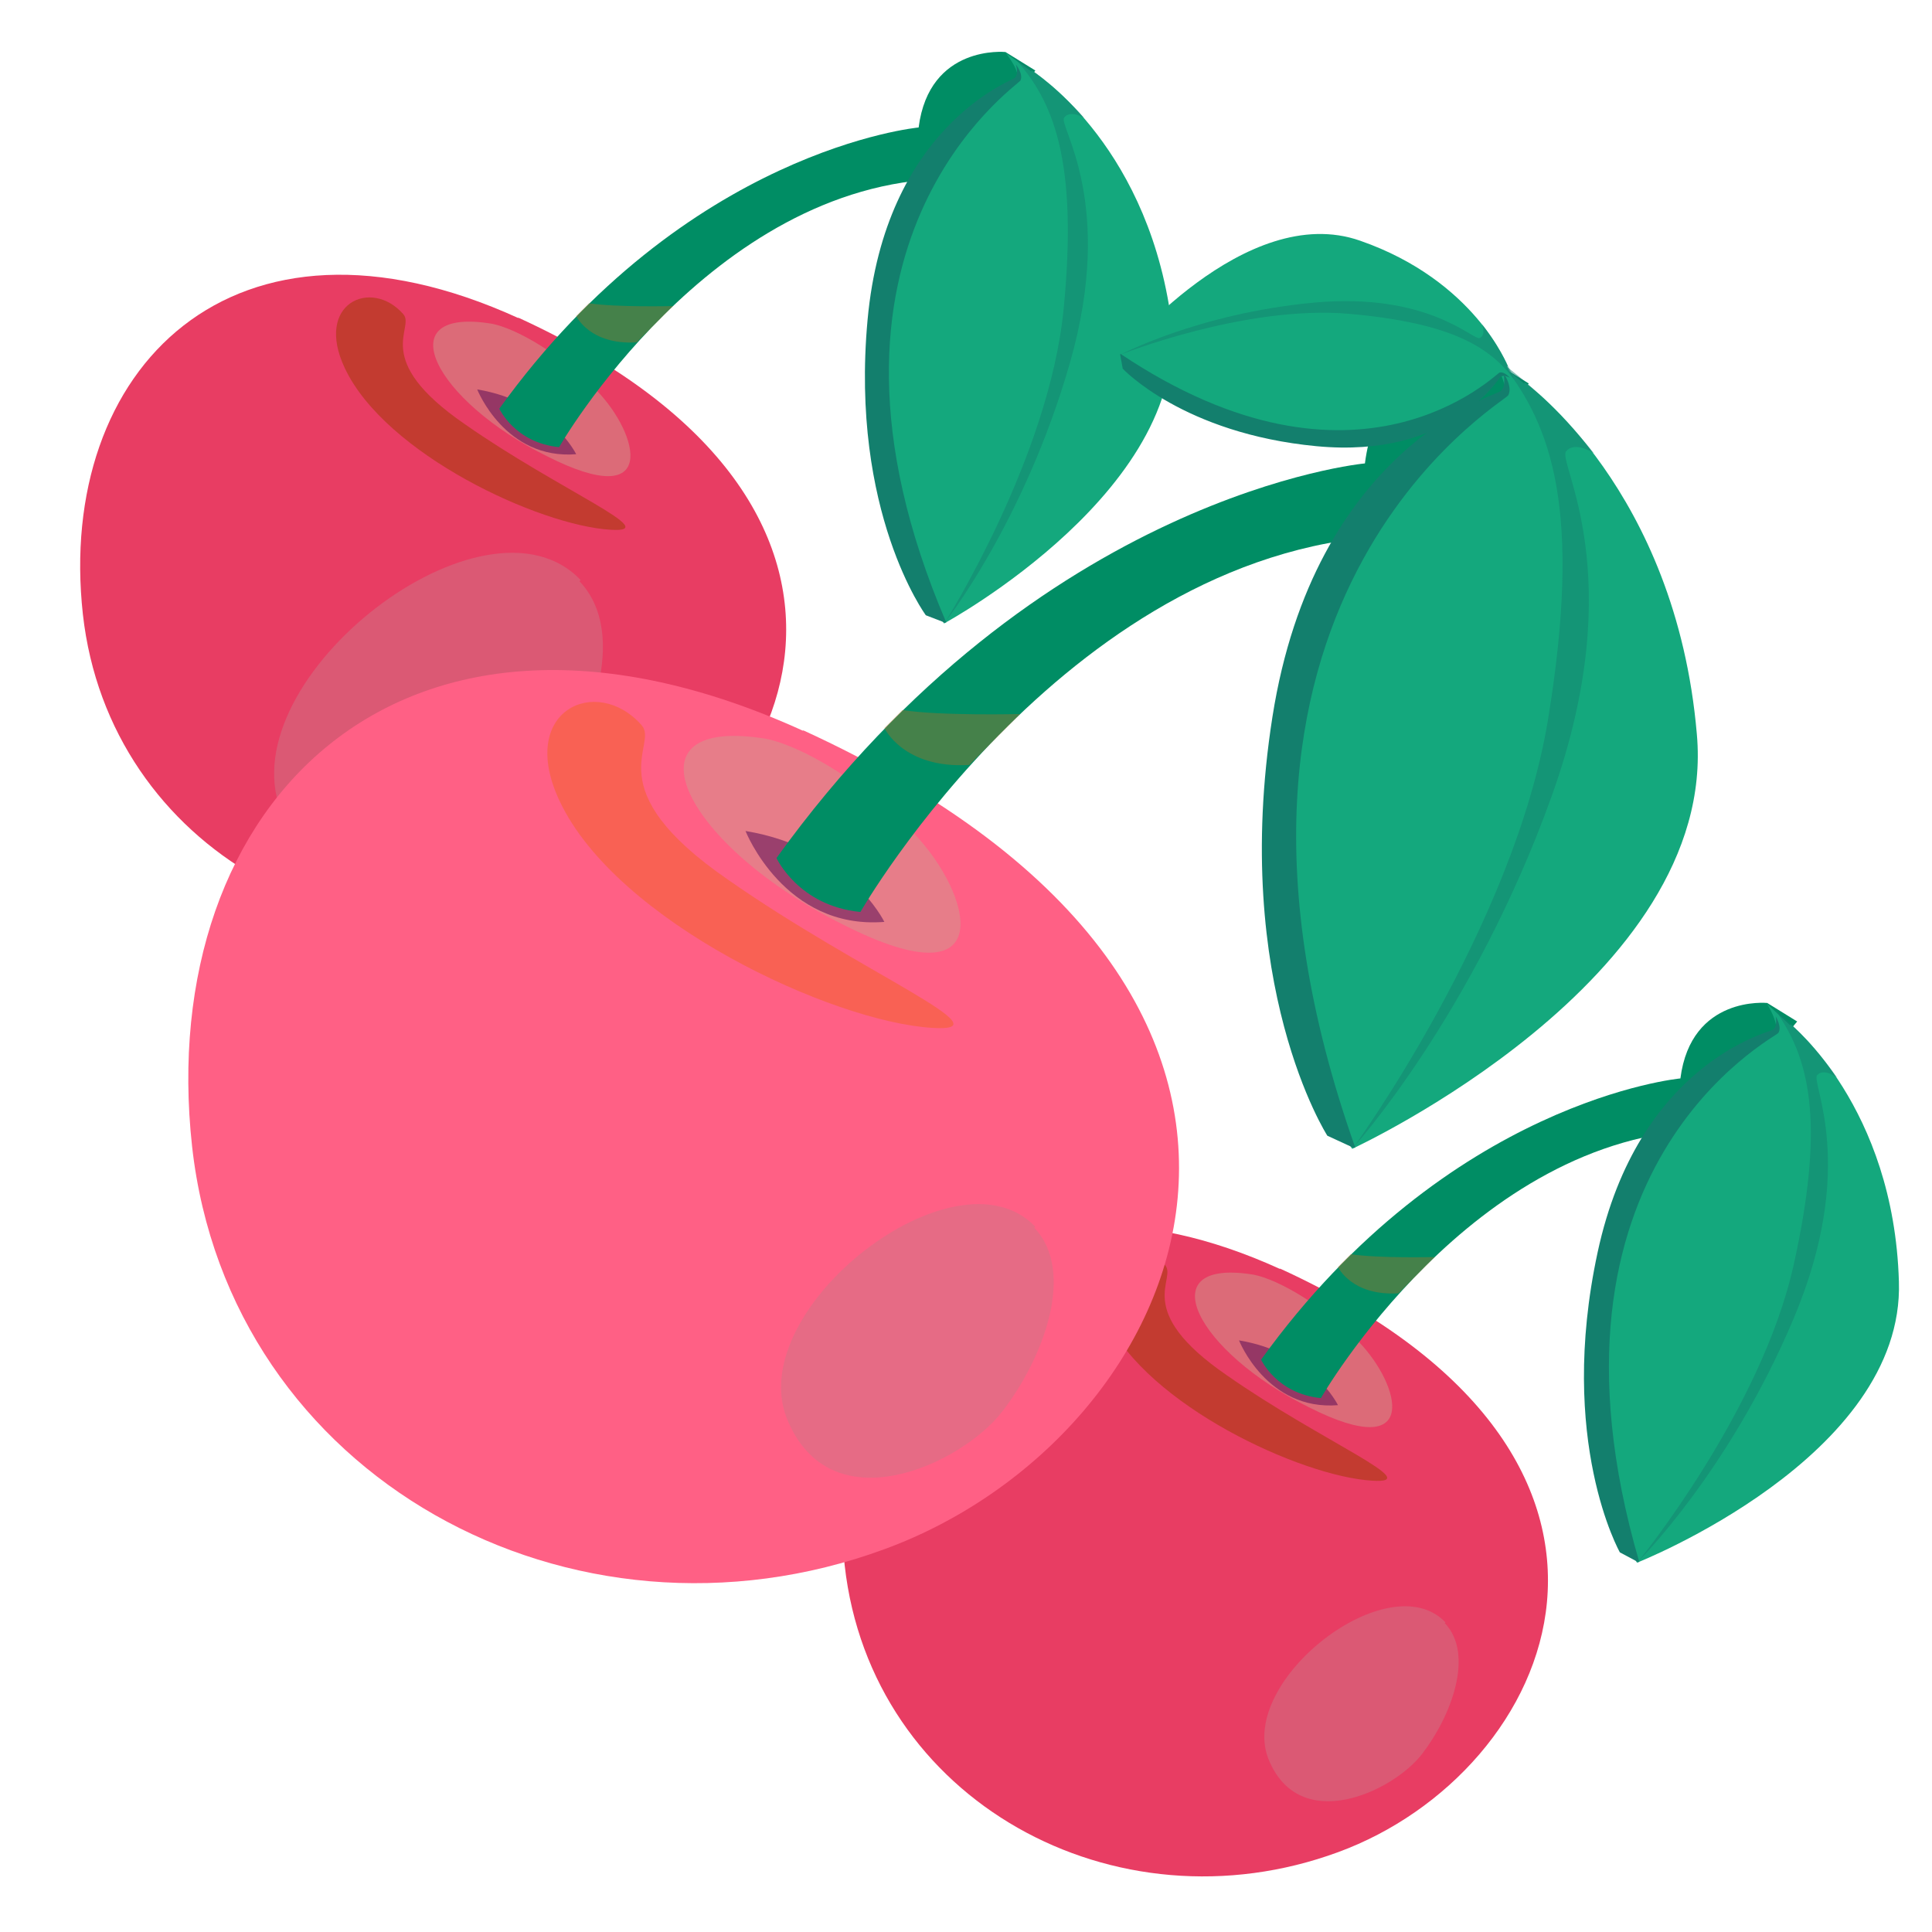
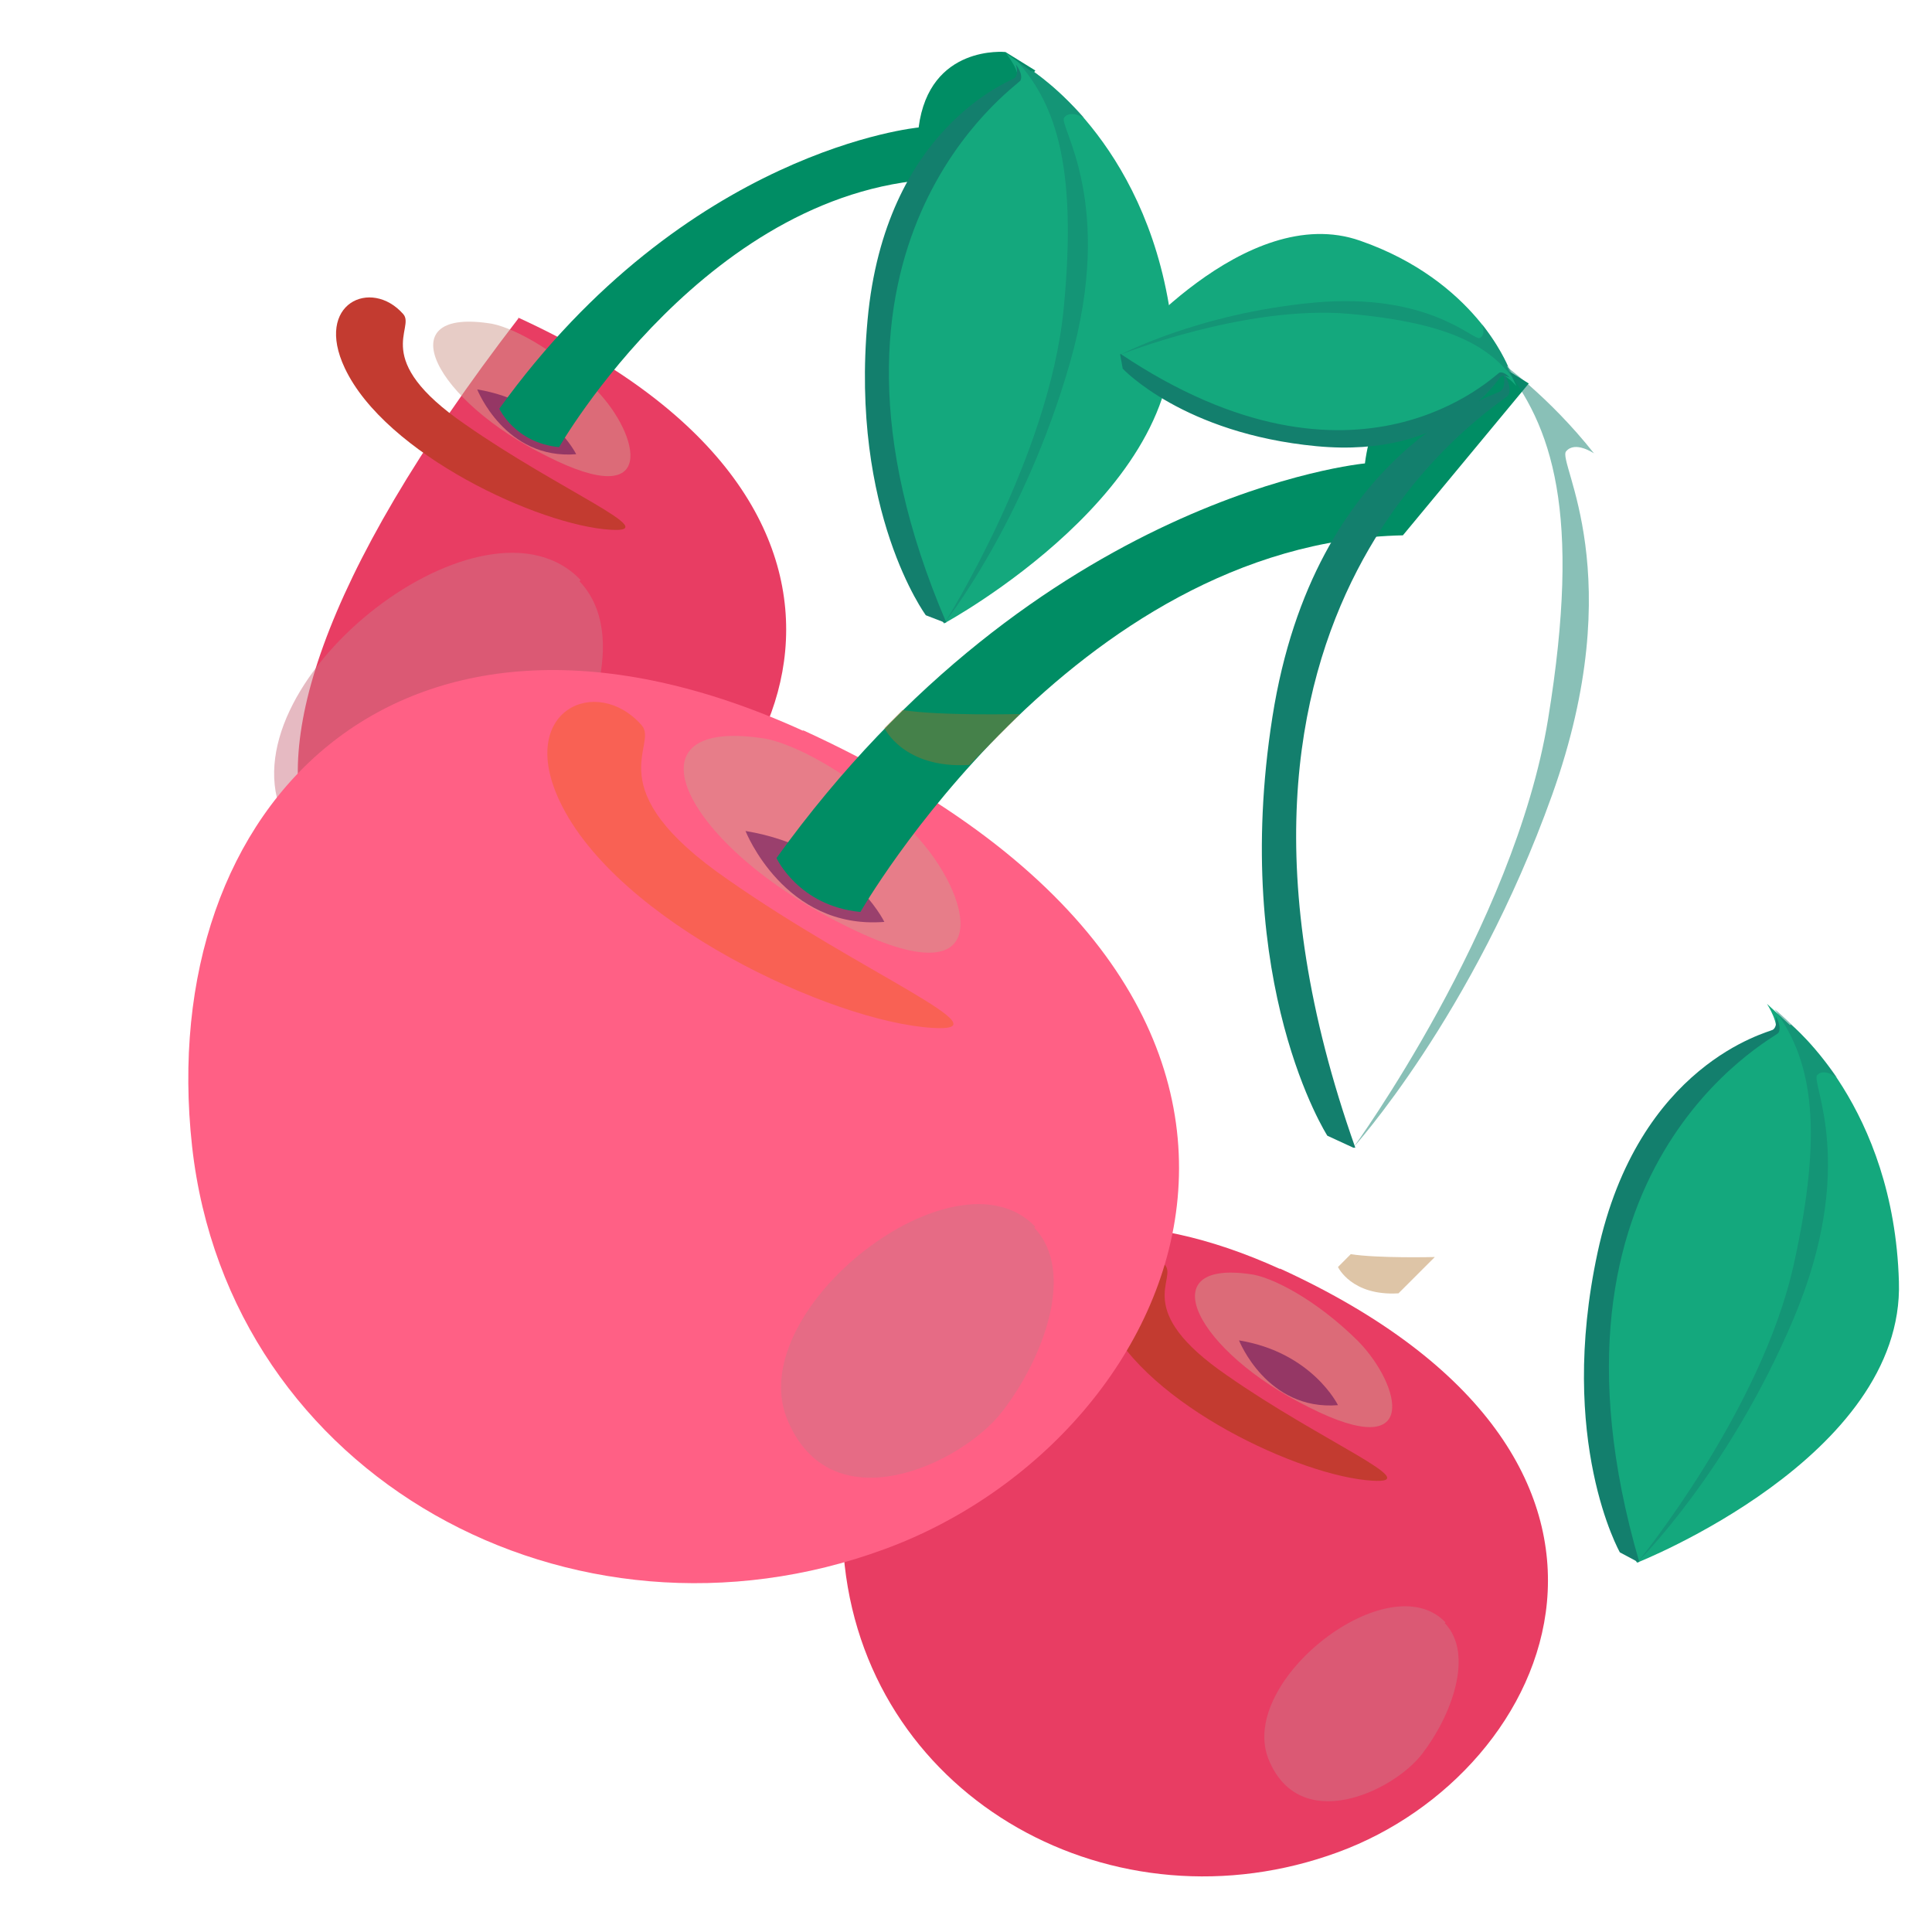
<svg xmlns="http://www.w3.org/2000/svg" fill="none" height="129" viewBox="0 0 129 129" width="129">
  <g clip-path="url(#clip0_4868_30814)">
    <path clip-rule="evenodd" d="M45.797 44.306C41.804 40.599 36.1 50.011 37.764 53.1C39.428 56.19 40.996 51.389 44.466 50.296C47.936 49.203 47.794 46.208 45.797 44.306Z" fill="url(#paint0_linear_4868_30814)" fill-rule="evenodd" style="mix-blend-mode:screen" />
-     <path clip-rule="evenodd" d="M34.625 21.244C15.564 12.546 3.728 24.667 5.534 41.019C7.293 56.753 23.597 65.641 38.475 60.175C53.021 54.851 62.433 33.936 34.578 21.197L34.625 21.244Z" fill="#E83D63" fill-rule="evenodd" />
+     <path clip-rule="evenodd" d="M34.625 21.244C7.293 56.753 23.597 65.641 38.475 60.175C53.021 54.851 62.433 33.936 34.578 21.197L34.625 21.244Z" fill="#E83D63" fill-rule="evenodd" />
    <path clip-rule="evenodd" d="M32.582 21.576C25.927 20.625 29.017 26.757 36.527 30.464C44.038 34.267 42.659 28.991 39.855 26.091C37.003 23.239 33.961 21.718 32.582 21.576Z" fill="#D19A8E" fill-rule="evenodd" opacity="0.5" style="mix-blend-mode:multiply" />
    <path clip-rule="evenodd" d="M26.92 20.967C24.781 18.542 20.978 20.254 23.022 24.579C25.732 30.331 35.999 35.084 40.752 35.37C44.413 35.607 37.377 32.755 31.055 28.334C24.686 23.961 27.776 21.917 26.92 20.967Z" fill="#C33B30" fill-rule="evenodd" style="mix-blend-mode:screen" />
    <path clip-rule="evenodd" d="M31.864 26.002C31.864 26.002 33.718 30.708 38.472 30.328C38.472 30.328 36.761 26.81 31.864 26.002Z" fill="#4F0452" fill-rule="evenodd" opacity="0.5" style="mix-blend-mode:multiply" />
    <path clip-rule="evenodd" d="M33.339 27.288C33.339 27.288 34.385 29.57 37.332 29.855C37.332 29.855 47.409 12.267 63.143 11.935L69.132 4.709L67.136 3.474C67.136 3.474 62.05 2.951 61.337 8.512C61.337 8.512 45.84 9.938 33.339 27.288Z" fill="#008D64" fill-rule="evenodd" />
    <g opacity="0.5" style="mix-blend-mode:multiply">
      <path clip-rule="evenodd" d="M38.77 38.73C32.416 32.054 15.364 45.245 18.742 54.093C22.201 62.86 32.818 57.873 36.115 53.61C39.413 49.347 42.067 42.349 38.689 38.81L38.77 38.73Z" fill="#CD7586" fill-rule="evenodd" />
    </g>
    <path clip-rule="evenodd" d="M68.895 4.714C68.895 4.714 76.386 9.327 78.132 20.884C79.929 32.486 63.038 41.627 63.038 41.627C63.038 41.627 57.096 34.437 58.906 21.887C60.766 9.383 67.507 6.089 67.894 5.445C68.237 4.851 67.152 3.54 67.152 3.54L68.851 4.764L68.895 4.714Z" fill="#14A87D" fill-rule="evenodd" />
    <path clip-rule="evenodd" d="M63.088 41.571L61.818 41.081C61.818 41.081 56.755 34.216 57.926 21.374C59.097 8.533 67.47 5.42 67.742 5.212C68.059 4.953 67.826 4.302 67.826 4.302C67.826 4.302 68.344 4.935 68.134 5.377C67.874 5.775 52.359 16.304 63.183 41.565L63.088 41.571Z" fill="#137F6D" fill-rule="evenodd" />
    <g opacity="0.5" style="mix-blend-mode:multiply">
      <path clip-rule="evenodd" d="M63.085 41.572C63.085 41.572 70.045 30.596 71.02 20.625C71.996 10.654 70.309 6.667 67.697 3.835C67.697 3.835 70.078 5.3 72.387 7.866C72.387 7.866 71.446 7.308 71.053 7.857C70.66 8.407 74.513 13.493 71.443 24.218C68.372 34.943 63.04 41.623 63.04 41.623L63.085 41.572Z" fill="#13826F" fill-rule="evenodd" />
    </g>
    <g opacity="0.4" style="mix-blend-mode:multiply">
-       <path clip-rule="evenodd" d="M38.472 21.101C38.472 21.101 39.375 23.05 42.513 22.86L44.937 20.436C44.937 20.436 41.134 20.531 39.328 20.246L38.472 21.101Z" fill="#AC6D22" fill-rule="evenodd" />
-     </g>
+       </g>
    <path clip-rule="evenodd" d="M96.662 107.802C92.669 104.094 86.965 113.506 88.629 116.596C90.292 119.686 91.861 114.885 95.331 113.791C98.801 112.698 98.658 109.703 96.662 107.802Z" fill="url(#paint1_linear_4868_30814)" fill-rule="evenodd" style="mix-blend-mode:screen" />
    <path clip-rule="evenodd" d="M85.49 84.74C66.429 76.041 54.593 88.162 56.399 104.514C58.158 120.248 74.462 129.137 89.34 123.671C103.886 118.347 113.297 97.432 85.442 84.692L85.49 84.74Z" fill="#E83D63" fill-rule="evenodd" />
    <path clip-rule="evenodd" d="M83.446 85.071C76.791 84.12 79.881 90.252 87.391 93.96C94.902 97.763 93.523 92.486 90.719 89.587C87.867 86.735 84.824 85.214 83.446 85.071Z" fill="#D19A8E" fill-rule="evenodd" opacity="0.5" style="mix-blend-mode:multiply" />
    <path clip-rule="evenodd" d="M77.784 84.462C75.645 82.038 71.842 83.749 73.886 88.075C76.595 93.826 86.863 98.58 91.616 98.865C95.276 99.103 88.241 96.251 81.919 91.83C75.55 87.457 78.639 85.413 77.784 84.462Z" fill="#C33B30" fill-rule="evenodd" style="mix-blend-mode:screen" />
    <path clip-rule="evenodd" d="M82.729 89.497C82.729 89.497 84.583 94.203 89.337 93.823C89.337 93.823 87.625 90.305 82.729 89.497Z" fill="#4F0452" fill-rule="evenodd" opacity="0.5" style="mix-blend-mode:multiply" />
-     <path clip-rule="evenodd" d="M84.204 90.784C84.204 90.784 85.249 93.065 88.197 93.35C88.197 93.35 98.274 75.763 114.008 75.43L119.997 68.205L118 66.969C118 66.969 112.914 66.446 112.201 72.007C112.201 72.007 96.705 73.433 84.204 90.784Z" fill="#008D64" fill-rule="evenodd" />
    <g opacity="0.5" style="mix-blend-mode:multiply">
      <path clip-rule="evenodd" d="M96.515 108.327C92.76 104.381 82.682 112.177 84.679 117.406C86.723 122.587 92.997 119.64 94.946 117.12C96.895 114.601 98.464 110.466 96.467 108.374L96.515 108.327Z" fill="#CD7586" fill-rule="evenodd" />
    </g>
    <path clip-rule="evenodd" d="M119.572 68.405C119.572 68.405 126.451 73.888 126.79 85.572C127.174 97.306 109.303 104.341 109.303 104.341C109.303 104.341 104.272 96.487 107.583 84.248C110.939 72.059 118.029 69.603 118.491 69.01C118.903 68.462 117.984 67.029 117.984 67.029L119.522 68.45L119.572 68.405Z" fill="#14A87D" fill-rule="evenodd" />
    <path clip-rule="evenodd" d="M109.36 104.292L108.159 103.653C108.159 103.653 103.96 96.226 106.673 83.62C109.386 71.014 118.073 68.934 118.369 68.76C118.714 68.542 118.562 67.867 118.562 67.867C118.562 67.867 118.999 68.558 118.737 68.972C118.431 69.335 101.759 77.915 109.455 104.297L109.36 104.292Z" fill="#137F6D" fill-rule="evenodd" />
    <g opacity="0.5" style="mix-blend-mode:multiply">
      <path clip-rule="evenodd" d="M109.357 104.293C109.357 104.293 117.591 94.237 119.763 84.457C121.935 74.677 120.742 70.514 118.49 67.388C118.49 67.388 120.677 69.13 122.66 71.956C122.66 71.956 121.793 71.288 121.336 71.786C120.88 72.284 124.091 77.798 119.748 88.074C115.406 98.35 109.307 104.338 109.307 104.338L109.357 104.293Z" fill="#13826F" fill-rule="evenodd" />
    </g>
    <g opacity="0.4" style="mix-blend-mode:multiply">
      <path clip-rule="evenodd" d="M89.337 84.597C89.337 84.597 90.24 86.546 93.377 86.356L95.802 83.932C95.802 83.932 91.999 84.027 90.192 83.741L89.337 84.597Z" fill="#AC6D22" fill-rule="evenodd" />
    </g>
-     <path clip-rule="evenodd" d="M69.329 81.172C63.726 75.969 55.721 89.177 58.056 93.512C60.39 97.848 62.592 91.111 67.461 89.577C72.331 88.043 72.13 83.84 69.329 81.172Z" fill="url(#paint2_linear_4868_30814)" fill-rule="evenodd" style="mix-blend-mode:screen" />
    <path clip-rule="evenodd" d="M53.651 48.809C26.902 36.602 10.292 53.612 12.827 76.558C15.295 98.637 38.175 111.111 59.054 103.44C79.465 95.969 92.673 66.619 53.584 48.742L53.651 48.809Z" fill="#FF6085" fill-rule="evenodd" />
    <path clip-rule="evenodd" d="M50.783 49.274C41.444 47.94 45.78 56.544 56.319 61.747C66.859 67.084 64.924 59.679 60.989 55.611C56.986 51.608 52.717 49.474 50.783 49.274Z" fill="#D19A8E" fill-rule="evenodd" opacity="0.5" style="mix-blend-mode:multiply" />
    <path clip-rule="evenodd" d="M42.838 48.419C39.836 45.017 34.5 47.419 37.368 53.489C41.17 61.56 55.578 68.231 62.249 68.631C67.385 68.964 57.513 64.962 48.641 58.758C39.703 52.622 44.038 49.753 42.838 48.419Z" fill="#F96154" fill-rule="evenodd" style="mix-blend-mode:screen" />
    <path clip-rule="evenodd" d="M49.777 55.485C49.777 55.485 52.379 62.089 59.049 61.555C59.049 61.555 56.648 56.619 49.777 55.485Z" fill="#4F0452" fill-rule="evenodd" opacity="0.5" style="mix-blend-mode:multiply" />
    <path clip-rule="evenodd" d="M51.847 57.29C51.847 57.29 53.314 60.492 57.45 60.892C57.45 60.892 71.591 36.211 93.671 35.744L102.076 25.605L99.274 23.871C99.274 23.871 92.136 23.137 91.136 30.942C91.136 30.942 69.39 32.943 51.847 57.29Z" fill="#008D64" fill-rule="evenodd" />
    <g opacity="0.5" style="mix-blend-mode:multiply">
      <path clip-rule="evenodd" d="M69.123 81.908C63.854 76.371 49.712 87.311 52.514 94.648C55.382 101.919 64.187 97.784 66.922 94.248C69.657 90.713 71.858 84.909 69.056 81.975L69.123 81.908Z" fill="#CD7586" fill-rule="evenodd" />
    </g>
-     <path clip-rule="evenodd" d="M101.826 25.543C101.826 25.543 111.899 32.681 113.299 49.023C114.767 65.433 90.286 76.706 90.286 76.706C90.286 76.706 82.615 66.1 86.284 48.69C90.019 31.347 99.758 27.344 100.359 26.477C100.892 25.677 99.492 23.742 99.492 23.742L101.759 25.61L101.826 25.543Z" fill="#14A87D" fill-rule="evenodd" />
    <path clip-rule="evenodd" d="M90.361 76.632L88.627 75.832C88.627 75.832 82.156 65.76 84.958 47.883C87.76 30.006 99.766 26.404 100.167 26.137C100.634 25.803 100.367 24.869 100.367 24.869C100.367 24.869 101.034 25.803 100.7 26.404C100.3 26.937 77.62 40.278 90.494 76.632L90.361 76.632Z" fill="#137F6D" fill-rule="evenodd" />
    <g opacity="0.5" style="mix-blend-mode:multiply">
      <path clip-rule="evenodd" d="M90.357 76.633C90.357 76.633 101.097 61.892 103.365 48.017C105.633 34.142 103.632 28.406 100.23 24.203C100.23 24.203 103.432 26.471 106.433 30.273C106.433 30.273 105.166 29.406 104.566 30.14C103.965 30.874 108.901 38.345 103.632 53.087C98.362 67.828 90.291 76.7 90.291 76.7L90.357 76.633Z" fill="#13826F" fill-rule="evenodd" />
    </g>
    <path clip-rule="evenodd" d="M100.674 24.444C100.674 24.444 98.487 18.746 90.828 16.076C83.146 13.366 74.751 23.715 74.751 23.715C74.751 23.715 78.894 28.688 87.684 29.06C96.45 29.391 99.558 25.215 100.047 25.033C100.496 24.875 101.252 25.783 101.252 25.783L100.634 24.468L100.674 24.444Z" fill="#14A87D" fill-rule="evenodd" />
    <path clip-rule="evenodd" d="M74.795 23.688L74.966 24.617C74.966 24.617 79.001 28.949 87.908 29.793C96.816 30.637 100.01 25.326 100.187 25.166C100.404 24.984 100.818 25.226 100.818 25.226C100.818 25.226 100.453 24.792 100.124 24.878C99.82 25.005 90.654 34.239 74.811 23.624L74.795 23.688Z" fill="#137F6D" fill-rule="evenodd" />
    <g opacity="0.5" style="mix-blend-mode:multiply">
      <path clip-rule="evenodd" d="M74.791 23.688C74.791 23.688 83.167 20.346 90.092 20.956C97.017 21.567 99.52 23.227 101.118 25.371C101.118 25.371 100.423 23.56 98.968 21.656C98.968 21.656 99.229 22.37 98.804 22.568C98.379 22.765 95.403 19.487 87.696 20.209C79.988 20.93 74.751 23.712 74.751 23.712L74.791 23.688Z" fill="#13826F" fill-rule="evenodd" />
    </g>
    <g opacity="0.4" style="mix-blend-mode:multiply">
      <path clip-rule="evenodd" d="M59.05 48.608C59.05 48.608 60.317 51.343 64.72 51.076L68.122 47.675C68.122 47.675 62.785 47.808 60.251 47.408L59.05 48.608Z" fill="#AC6D22" fill-rule="evenodd" />
    </g>
  </g>
  <defs>
    <linearGradient gradientUnits="userSpaceOnUse" id="paint0_linear_4868_30814" x1="38.888" x2="45.372" y1="54.171" y2="43.954">
      <stop />
      <stop offset="0.2" stop-color="#2D110F" />
      <stop offset="0.7" stop-color="#A03E36" />
      <stop offset="1" stop-color="#F96154" />
    </linearGradient>
    <linearGradient gradientUnits="userSpaceOnUse" id="paint1_linear_4868_30814" x1="89.753" x2="96.237" y1="117.666" y2="107.449">
      <stop />
      <stop offset="0.2" stop-color="#2D110F" />
      <stop offset="0.7" stop-color="#A03E36" />
      <stop offset="1" stop-color="#F96154" />
    </linearGradient>
    <linearGradient gradientUnits="userSpaceOnUse" id="paint2_linear_4868_30814" x1="59.634" x2="68.732" y1="95.014" y2="80.677">
      <stop />
      <stop offset="0.2" stop-color="#2D110F" />
      <stop offset="0.7" stop-color="#A03E36" />
      <stop offset="1" stop-color="#F96154" />
    </linearGradient>
    <clipPath id="clip0_4868_30814">
      <rect fill="white" height="128" transform="translate(0.5 0.5)" width="128" />
    </clipPath>
  </defs>
</svg>